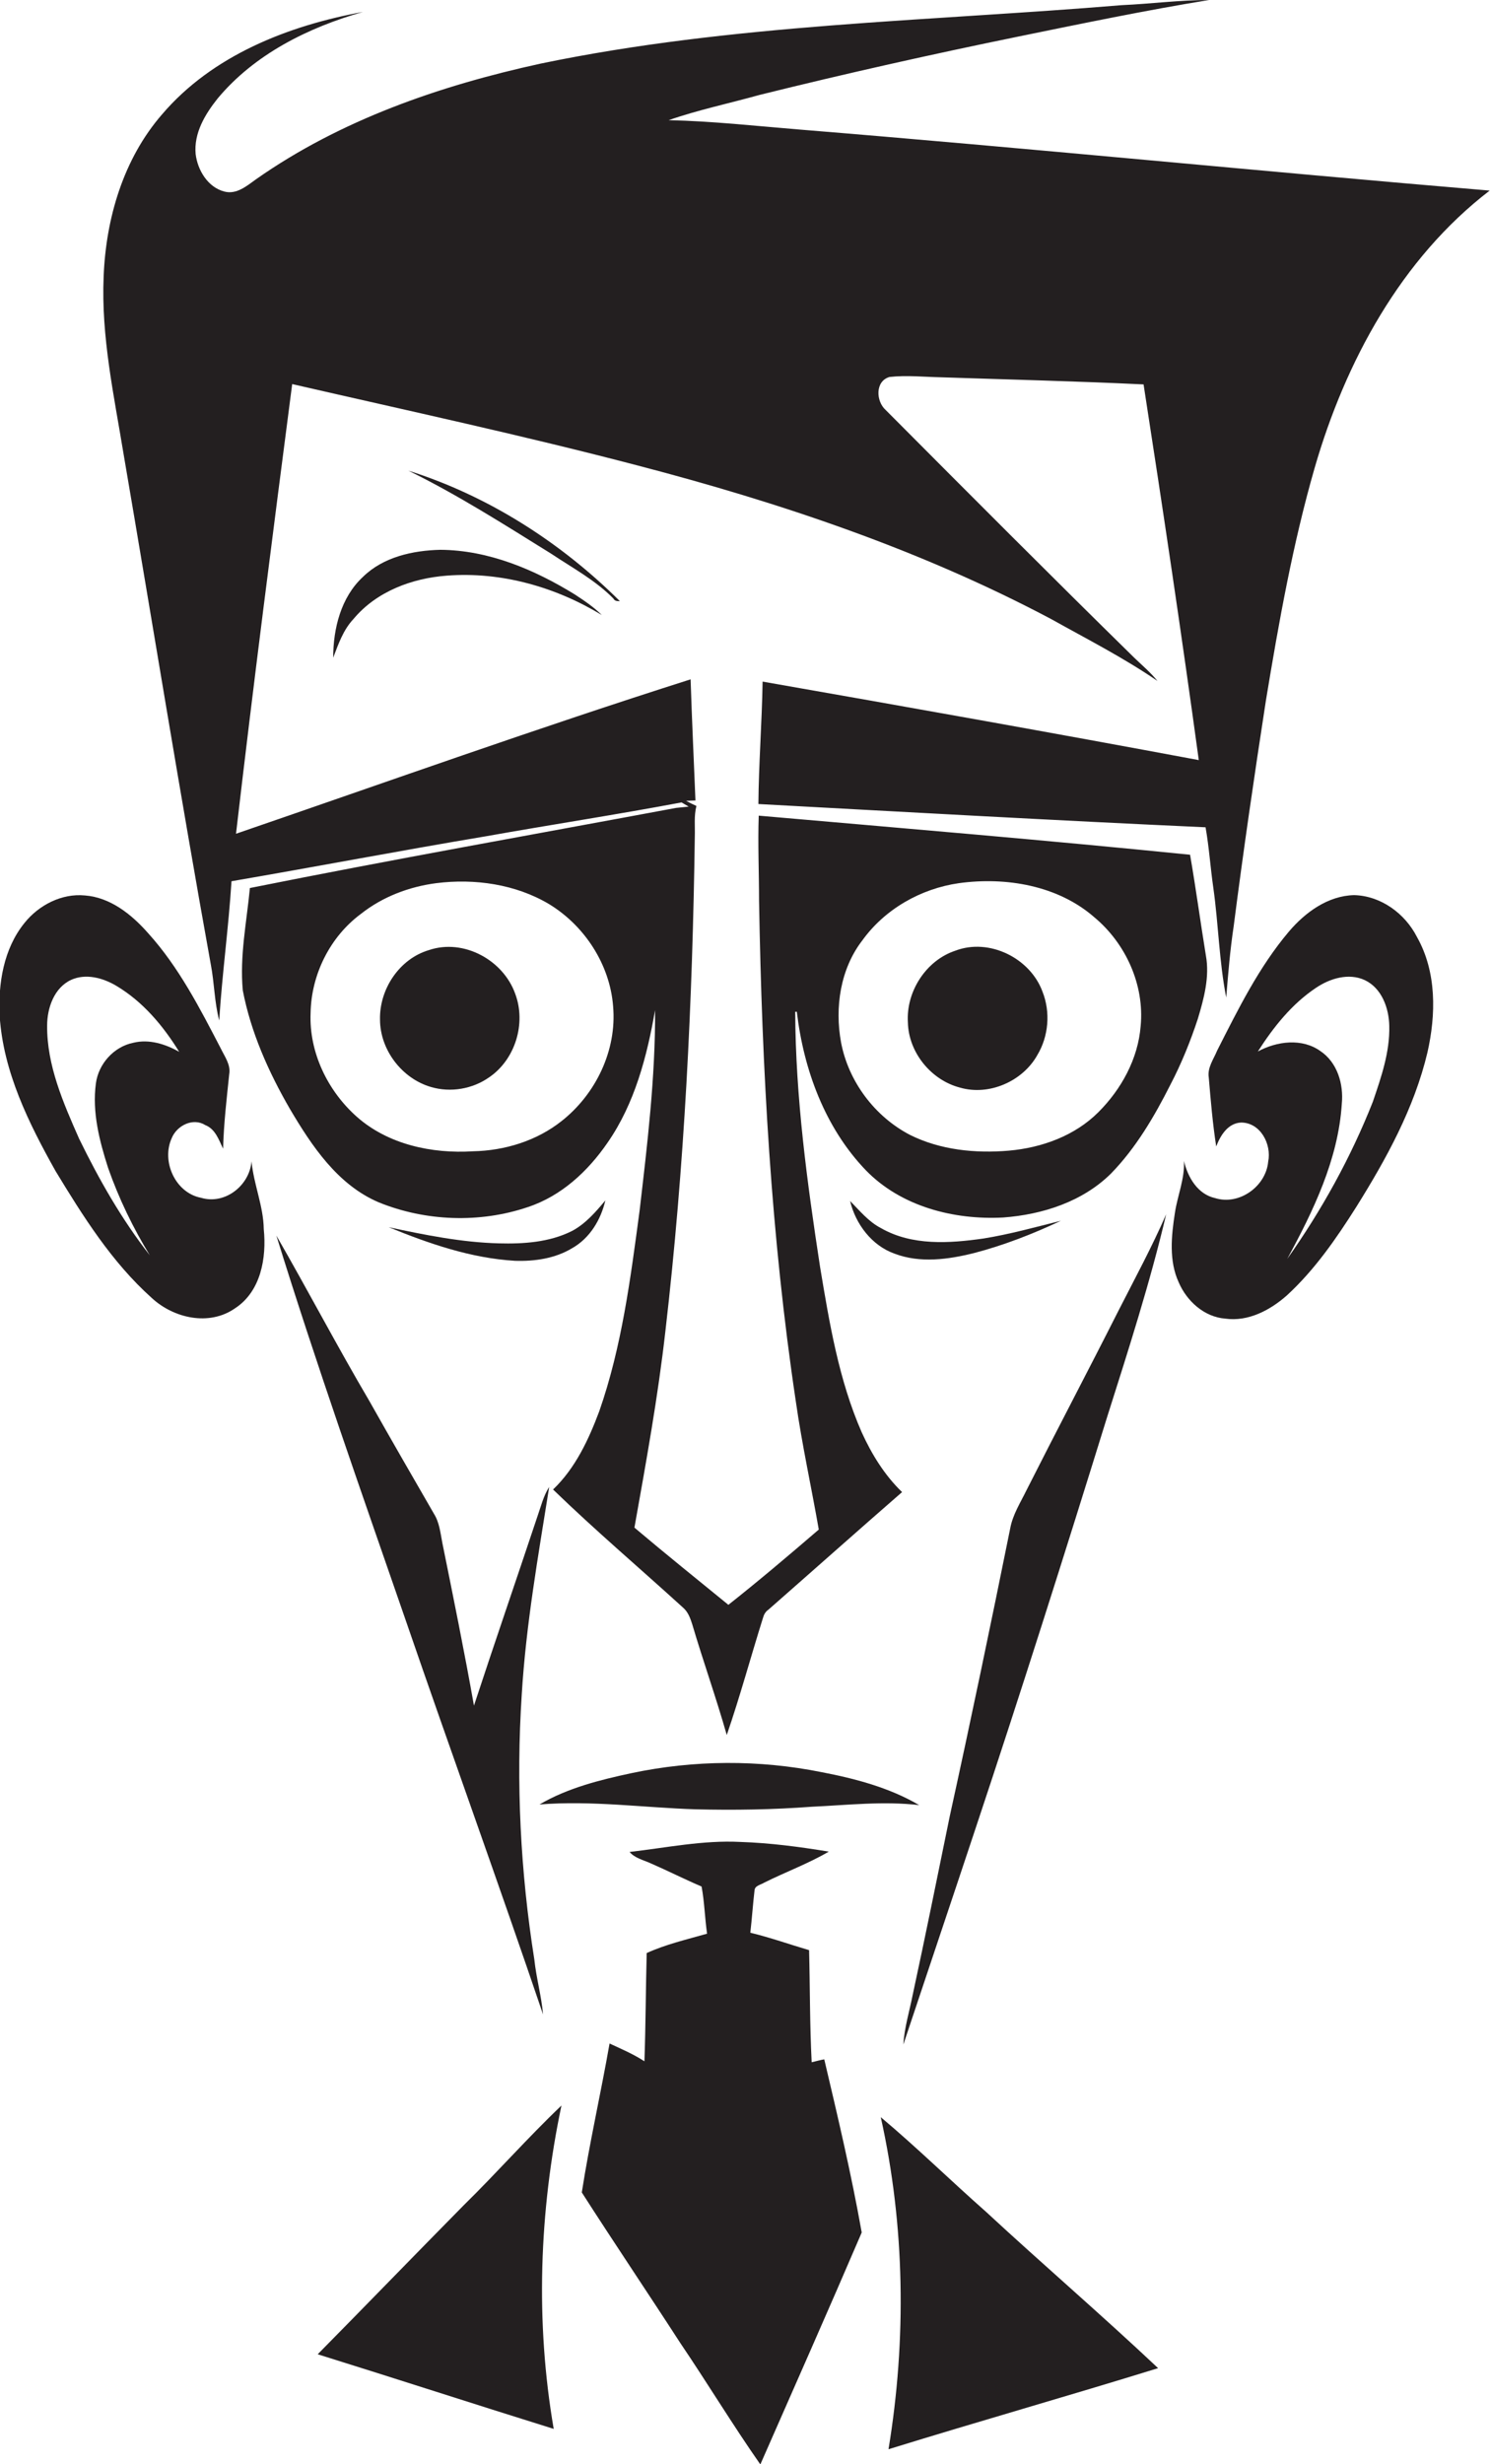
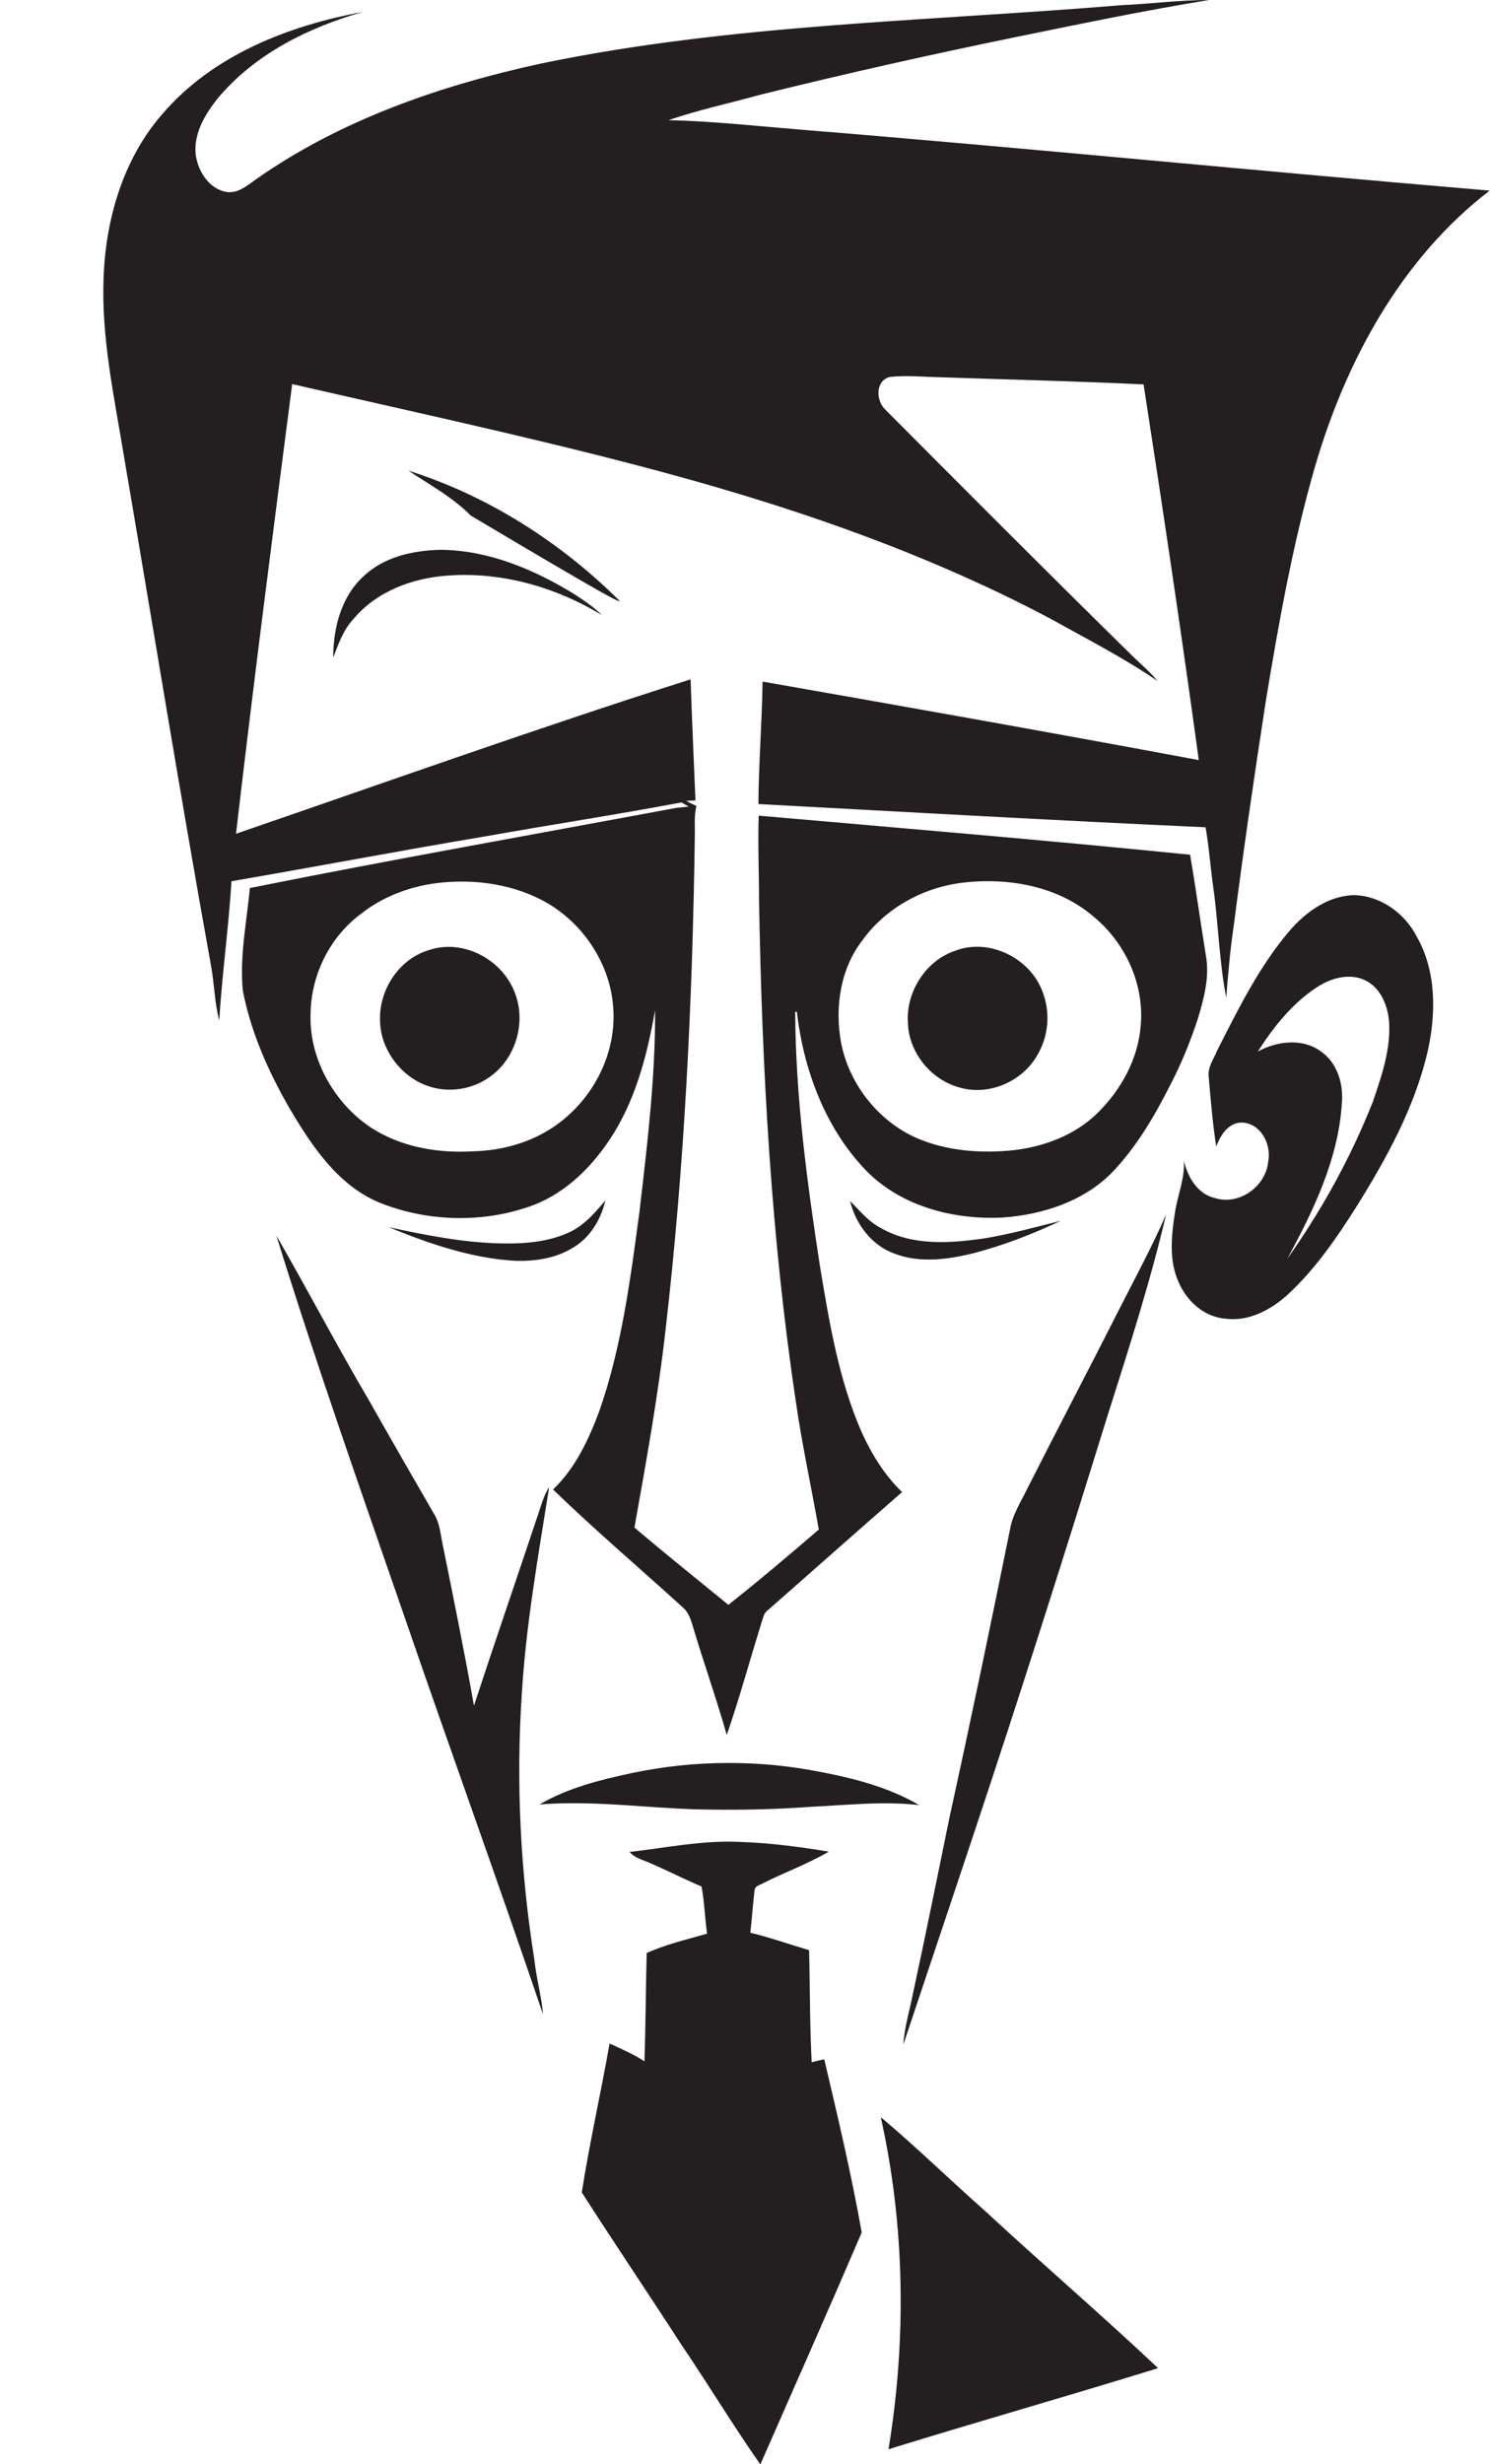
<svg xmlns="http://www.w3.org/2000/svg" version="1.1" id="Layer_1" x="0px" y="0px" viewBox="0 0 461.5 762.8" enable-background="new 0 0 461.5 762.8" xml:space="preserve">
  <g>
    <path fill="#231F20" d="M247.6,40.1c-13.5-1.1-26.9-2.6-40.5-2.9c9.2-3.2,18.8-5.2,28.1-7.8c26.6-6.6,53.4-12.6,80.3-18.1   c19.6-4,39.3-8.1,59-11.3c-9.1,0-18.1,1.2-27.1,1.6c-60.1,5-120.8,5.8-180,18.1c-31.1,6.8-61.9,17.4-88.1,35.8   c-2.8,2-6,4.8-9.8,3.8c-5.1-1.3-8.3-6.6-8.9-11.6c-0.6-6.5,2.9-12.3,6.8-17.2c11.4-13.7,28.1-22,45-26.8   C89.4,7.9,65.8,17.1,50.2,35.4c-12,13.8-17.4,32.2-18.1,50.2c-0.8,18.6,3.2,36.8,6.2,55.1c9,52.6,17.5,105.3,27,157.9   c1.1,5.7,1.1,11.6,2.6,17.3c0.9-14.4,2.9-28.7,3.8-43.1c26.2-4.5,52.4-9.5,78.7-13.9c20.2-3.6,40.5-6.7,60.7-10.5   c0.7,0.4,1.5,0.9,2.2,1.3c-1,0.1-2.9,0.3-3.9,0.4c-44,8.2-88.1,16-132,24.8c-1,10.5-3.2,21.1-2.2,31.7c2.5,13,8,25.3,14.6,36.7   c6.8,11.5,14.8,23.5,27.5,28.9c14.5,5.9,31.3,6.5,46.1,1.5c10.4-3.4,18.7-11.1,24.8-20c8.4-12.1,12.2-26.7,14.7-41   c0.1,20.8-2.4,41.5-4.8,62.1c-2.8,20.9-5.5,42.1-12.5,62.1c-3.3,8.8-7.4,17.6-14.3,24.2c13,12.6,26.9,24.4,40.3,36.6   c1.5,1.3,2.2,3.2,2.8,5.1c3.4,11.5,7.4,22.7,10.7,34.3c4.1-11.9,7.4-24.1,11.2-36.2c0.3-1.1,0.8-2,1.7-2.6   c13.8-12.1,27.5-24.3,41.4-36.4c-5.4-5.2-9.4-11.7-12.5-18.5c-7.1-16.2-10-33.8-12.9-51.2c-4-26.1-7.6-52.5-7.7-79   c0.1,0,0.3,0,0.5,0c2.1,17.9,8.7,35.9,21.4,49.1c10.9,11.2,27.2,15.4,42.5,14.6c12.2-0.9,24.6-4.9,33.4-13.6   c7.7-7.9,13.4-17.6,18.4-27.5c3.4-6.5,6.2-13.4,8.5-20.4c1.9-6.3,3.7-13,2.5-19.6c-1.7-10.4-3.1-20.8-4.9-31.2   c-44.5-4.5-89-8.2-133.6-12.1c-0.3,8.8,0.1,17.6,0.1,26.4c0.9,51.8,3.7,103.7,11.4,155c1.9,13.3,4.8,26.4,7.1,39.6   c-9.2,7.9-18.5,15.8-28,23.3c-9.7-7.9-19.5-15.8-29.1-23.9c3.6-20.2,7.3-40.5,9.6-60.9c5.9-50.8,8.4-102,9.1-153.1   c0.1-3.1-0.3-6.3,0.5-9.4c-1.1-0.5-2.1-1-3.2-1.6l2.9-0.1c-0.5-12.5-1.1-25-1.5-37.5C166.7,225.3,120,242,73.1,258.1   c5.4-46.5,11.4-92.9,17.4-139.2c35.7,8.2,71.5,15.9,107,25.2c44.1,11.5,87.6,26.1,128,47.5c11.1,6.2,22.5,12,33,19.2   c-2.1-2.6-4.7-4.8-7.1-7.1c-25.9-25.4-51.5-51.1-77.1-76.8c-3-2.7-3.3-8.9,1.2-10.2c5.3-0.6,10.8,0,16.1,0.1   c20.9,0.7,41.8,1.2,62.6,2.2c6,38.7,11.8,77.5,17.1,116.3c-45-8.4-90-16.4-135.1-24.3c-0.2,12.6-1.2,25.3-1.3,37.9   c46.2,2.5,92.3,5.1,138.5,7.2c1.1,6.2,1.5,12.5,2.4,18.7c1.6,11.3,1.8,22.8,4,34c0.6-7.4,1.2-14.7,2.3-22c3-23.4,6.4-46.7,10-70   c4-24.2,8.3-48.4,15.1-72c9.5-32.8,26.7-64.7,54.2-85.8C390.1,53,318.9,45.9,247.6,40.1z M174,347c-7.8,6.2-17.7,9.2-27.5,9.4   c-12.7,0.8-26.3-2.1-36-10.7c-9-8-14.8-19.9-14.3-32.1c0.2-11.9,6-23.6,15.6-30.7c6.7-5.3,14.9-8.4,23.3-9.5   c11.9-1.5,24.6,0.3,35,6.5c11,6.7,18.8,18.7,19.8,31.6C191.1,325.2,184.5,338.7,174,347z M267.1,291.1c7-9.7,18.1-16,29.9-17.7   c14.6-2,30.7,0.7,42,10.6c9.7,8.1,15.5,20.9,14.3,33.6c-0.8,10.2-6,19.6-13.1,26.7c-7.3,7.3-17.5,11-27.7,11.9   c-10.4,0.9-21.3-0.2-30.7-4.9c-10.9-5.7-19-16.5-21.3-28.6C258.5,311.8,260.3,299.9,267.1,291.1z" />
-     <path fill="#231F20" d="M192,186.1c-18.3-18.2-40.8-32.6-65.5-40.4c15.3,7.5,29.7,16.7,44.2,25.7c6.6,4.4,13.7,8.2,19.3,13.9   C190.4,186.1,191.2,186.1,192,186.1z" />
+     <path fill="#231F20" d="M192,186.1c-18.3-18.2-40.8-32.6-65.5-40.4c6.6,4.4,13.7,8.2,19.3,13.9   C190.4,186.1,191.2,186.1,192,186.1z" />
    <path fill="#231F20" d="M112.4,178.6c-6.8,6.3-9.2,16-9.2,25c1.6-4.2,3.1-8.6,6.3-12c7.1-8.5,18.1-12.6,28.9-13.4   c16.8-1.3,33.7,3.5,48,12.2c-2.5-2.5-5.5-4.5-8.4-6.4c-12.5-7.7-26.7-13.7-41.6-13.8C127.9,170.4,118.7,172.4,112.4,178.6z" />
-     <path fill="#231F20" d="M77.9,359.5c-0.6,7.5-8.2,13.5-15.6,11.3c-8-1.5-12.4-11.3-9.1-18.5c1.6-3.9,6.6-6.4,10.4-4   c3.1,1.2,4.2,4.6,5.5,7.3c0.2-7.7,1.1-15.4,1.9-23.1c0.5-2.9-1.4-5.4-2.6-7.9c-6.5-12.5-13-25.2-22.5-35.7   c-5.1-5.8-11.7-11.1-19.6-11.7c-7.2-0.7-14.3,3-18.7,8.5c-6.5,8-8.2,18.8-7.7,28.8c1.1,17.3,9,33.2,17.3,48   c8.5,14,17.4,28.2,29.8,39.3c6.8,6.3,17.8,8.8,25.8,3.2c8-5.2,9.8-15.6,8.9-24.5C81.6,373.4,78.6,366.7,77.9,359.5z M33.5,361.6   c3.3,9.4,7.7,18.5,12.9,27c-8.7-11.1-15.7-23.4-21.9-36.1c-4.9-11.1-10-22.7-9.9-35c0-5.5,2.2-11.8,7.5-14.2   c4.5-2,9.7-0.6,13.8,1.8c8.3,4.9,14.6,12.4,19.6,20.5c-4.3-2.4-9.3-4-14.2-2.8c-6,1.2-10.8,6.5-11.6,12.6   C28.5,344.3,30.8,353.2,33.5,361.6z" />
    <path fill="#231F20" d="M419.4,277.1c-8.1,0.2-15.1,5.3-20.2,11.3c-9.3,11-15.7,24-22.2,36.8c-1.1,2.7-3.1,5.3-2.6,8.4   c0.6,7.1,1.2,14.2,2.3,21.3c1.3-3.4,3.6-7.2,7.7-7.4c6,0,9.5,6.7,8.4,12.1c-0.7,7.7-9,13.6-16.4,11.3c-5.5-1.2-8.5-6.5-9.7-11.5   c0.3,5.5-2,10.7-2.8,16.1c-1.1,7.1-1.9,14.8,1.2,21.5c2.5,5.8,7.9,10.7,14.4,11.2c7.1,1,13.9-2.6,19.1-7.2   c8.6-7.9,15.3-17.6,21.5-27.4c9.3-14.9,17.9-30.5,22-47.7c2.7-11.8,2.9-25-3.2-35.8C435.2,282.8,427.7,277.3,419.4,277.1z    M425.2,341.1c-6.8,17.2-15.8,33.5-26.5,48.6c8.1-14.9,15.8-30.8,16.9-48c0.6-6.1-1.4-12.8-6.6-16.3c-5.7-4.1-13.5-3.1-19.4,0.1   c4.8-7.5,10.5-14.7,18-19.7c4.3-2.9,10.1-4.7,15.1-2.4c5.3,2.5,7.5,8.7,7.6,14.2C430.5,325.7,427.8,333.5,425.2,341.1z" />
    <path fill="#231F20" d="M132.9,294.1c-9.2,2.7-15.4,12.1-15.2,21.5c0,9.4,6.8,18.3,15.8,20.9c6.1,1.8,12.9,0.6,18-3   c8.1-5.5,11.5-16.7,8.1-25.8C155.9,297.2,143.6,290.5,132.9,294.1z" />
    <path fill="#231F20" d="M297.4,336.7c9,2.6,19.4-2,23.9-10.1c3.5-5.8,4.1-13.3,1.6-19.6c-3.8-10.4-16.5-16.7-27-12.7   c-9.1,3-15.3,12.7-14.7,22.2C281.4,325.8,288.4,334.4,297.4,336.7z" />
    <path fill="#231F20" d="M177.2,386.4c5.5-3.1,8.9-8.8,10.3-14.8c-3,3.6-6.2,7.3-10.4,9.5c-7,3.5-15,4-22.6,3.8   c-11.5-0.3-22.9-2.6-34.1-5c12.5,5.1,25.5,9.6,39.1,10.4C165.6,390.5,171.9,389.6,177.2,386.4z" />
    <path fill="#231F20" d="M328.6,377.9c-8,2-15.9,4.2-24,5.5c-10.5,1.5-22.1,2.3-31.7-3.2c-3.9-2-6.6-5.4-9.6-8.4   c1.7,7.1,6.7,13.8,13.8,16.3c7.9,3,16.6,1.8,24.6-0.2C310.9,385.5,319.9,382,328.6,377.9z" />
    <path fill="#231F20" d="M318,461.2c-1.9,3.9-4.3,7.6-5.1,11.9c-6,29.7-12.2,59.4-18.7,89c-3.8,18.5-7.5,36.9-11.5,55.4   c-1,5.1-2.6,10.2-2.9,15.4c7.4-22.2,14.9-44.4,22.3-66.7c14.1-42.3,27.6-84.9,40.8-127.5c6.6-20.8,13.3-41.6,18.3-62.8   c-4.4,10.1-9.7,19.9-14.7,29.7C337.1,424.2,327.4,442.6,318,461.2z" />
    <path fill="#231F20" d="M85.6,382.5c12.4,40,26.4,79.6,40.1,119.2c14,40.7,28.7,81.2,42.5,121.9c-0.5-5.7-2.1-11.3-2.7-17   c-4.3-27.1-5.7-54.6-3.9-82c1.3-21.6,5.1-42.9,8.5-64.3c-1.8,2.8-2.6,6.2-3.7,9.3c-6.5,19.5-13.2,38.9-19.6,58.4   c-3-16.9-6.4-33.6-9.8-50.4c-0.6-3.1-0.9-6.3-2.6-9c-6.7-11.6-13.4-23.2-20-34.9C104.5,416.9,95.4,399.5,85.6,382.5z" />
    <path fill="#231F20" d="M251.5,559.3c11-0.5,22.1-1.8,33.2-0.5c-9.2-5.4-19.8-8.2-30.2-10.2c-19.4-3.9-39.5-3.8-58.9,0.3   c-9.8,2.1-19.8,4.6-28.5,9.7c16.2-1.3,32.3,1,48.4,1.5C227.5,560.4,239.5,560.2,251.5,559.3z" />
    <path fill="#231F20" d="M251.4,638.4c-0.6-11.6-0.5-23.2-0.8-34.7c-6.1-1.8-12-3.9-18.2-5.4c0.5-4.4,0.8-8.8,1.3-13.1   c0.1-1.5,1.9-1.7,3-2.4c6.6-3.3,13.7-5.9,20-9.6c-9.1-1.5-18.2-2.7-27.4-3c-11.5-0.6-22.9,1.8-34.3,3.1c1.6,1.9,4.3,2.5,6.5,3.5   c5.3,2.3,10.4,4.9,15.8,7.2c0.9,4.8,1,9.7,1.7,14.6c-6.3,1.8-12.8,3.3-18.7,6c-0.3,11.1-0.3,22.3-0.7,33.5   c-3.4-2.2-7.1-3.8-10.8-5.5c-2.7,15.4-6.2,30.7-8.6,46.1c10,15.6,20.4,31,30.5,46.6c8.4,12.4,16.2,25.3,24.8,37.6   c10.5-23.9,21.1-47.8,31.4-71.8c-3.2-18-7.4-35.8-11.6-53.6C254.1,637.7,252.7,638.1,251.4,638.4z" />
-     <path fill="#231F20" d="M143.6,682.7c-15.1,15.3-30.1,30.8-45.2,46.1c24.4,7.6,48.7,15.5,73.1,23.1c-5.7-33.1-4.5-67.3,2.4-100.1   C163.4,661.8,153.9,672.6,143.6,682.7z" />
    <path fill="#231F20" d="M272.8,655.4c7.5,33.6,8,68.8,2.4,102.8c27.8-8.6,55.7-16.5,83.5-25.1c-17.5-16.5-35.7-32.1-53.3-48.4   C294.4,675,284,664.8,272.8,655.4z" />
  </g>
</svg>